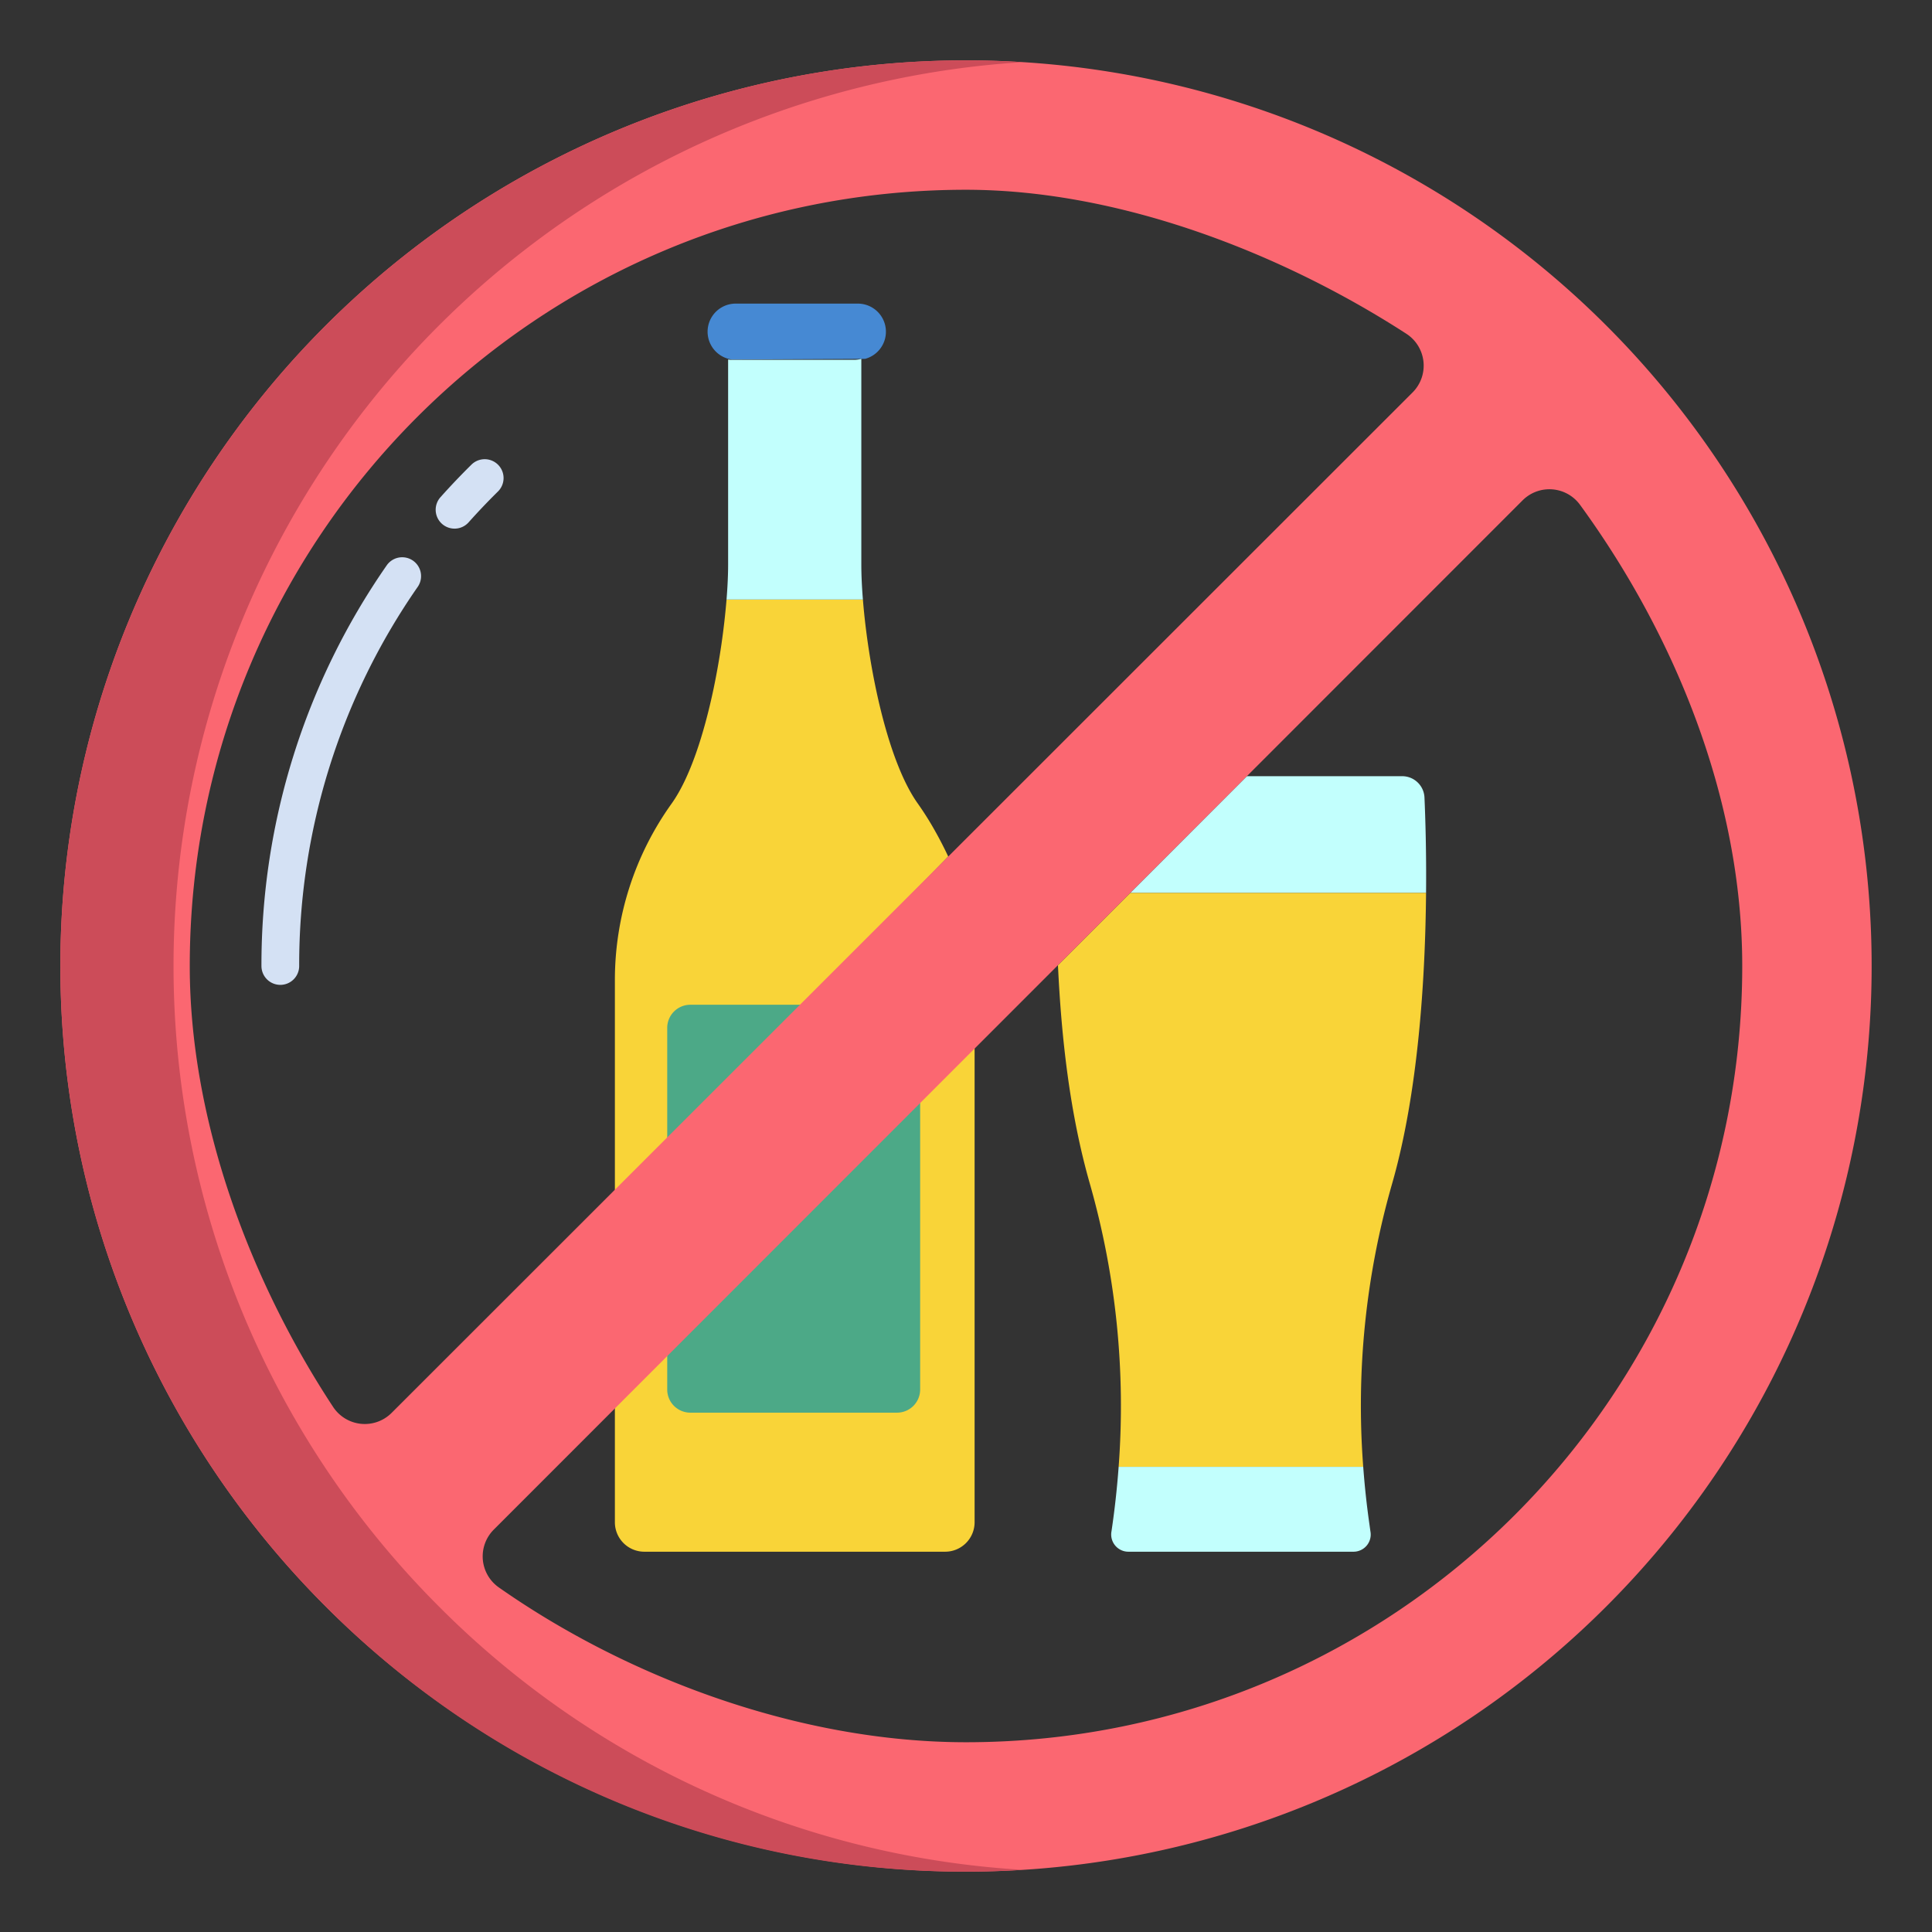
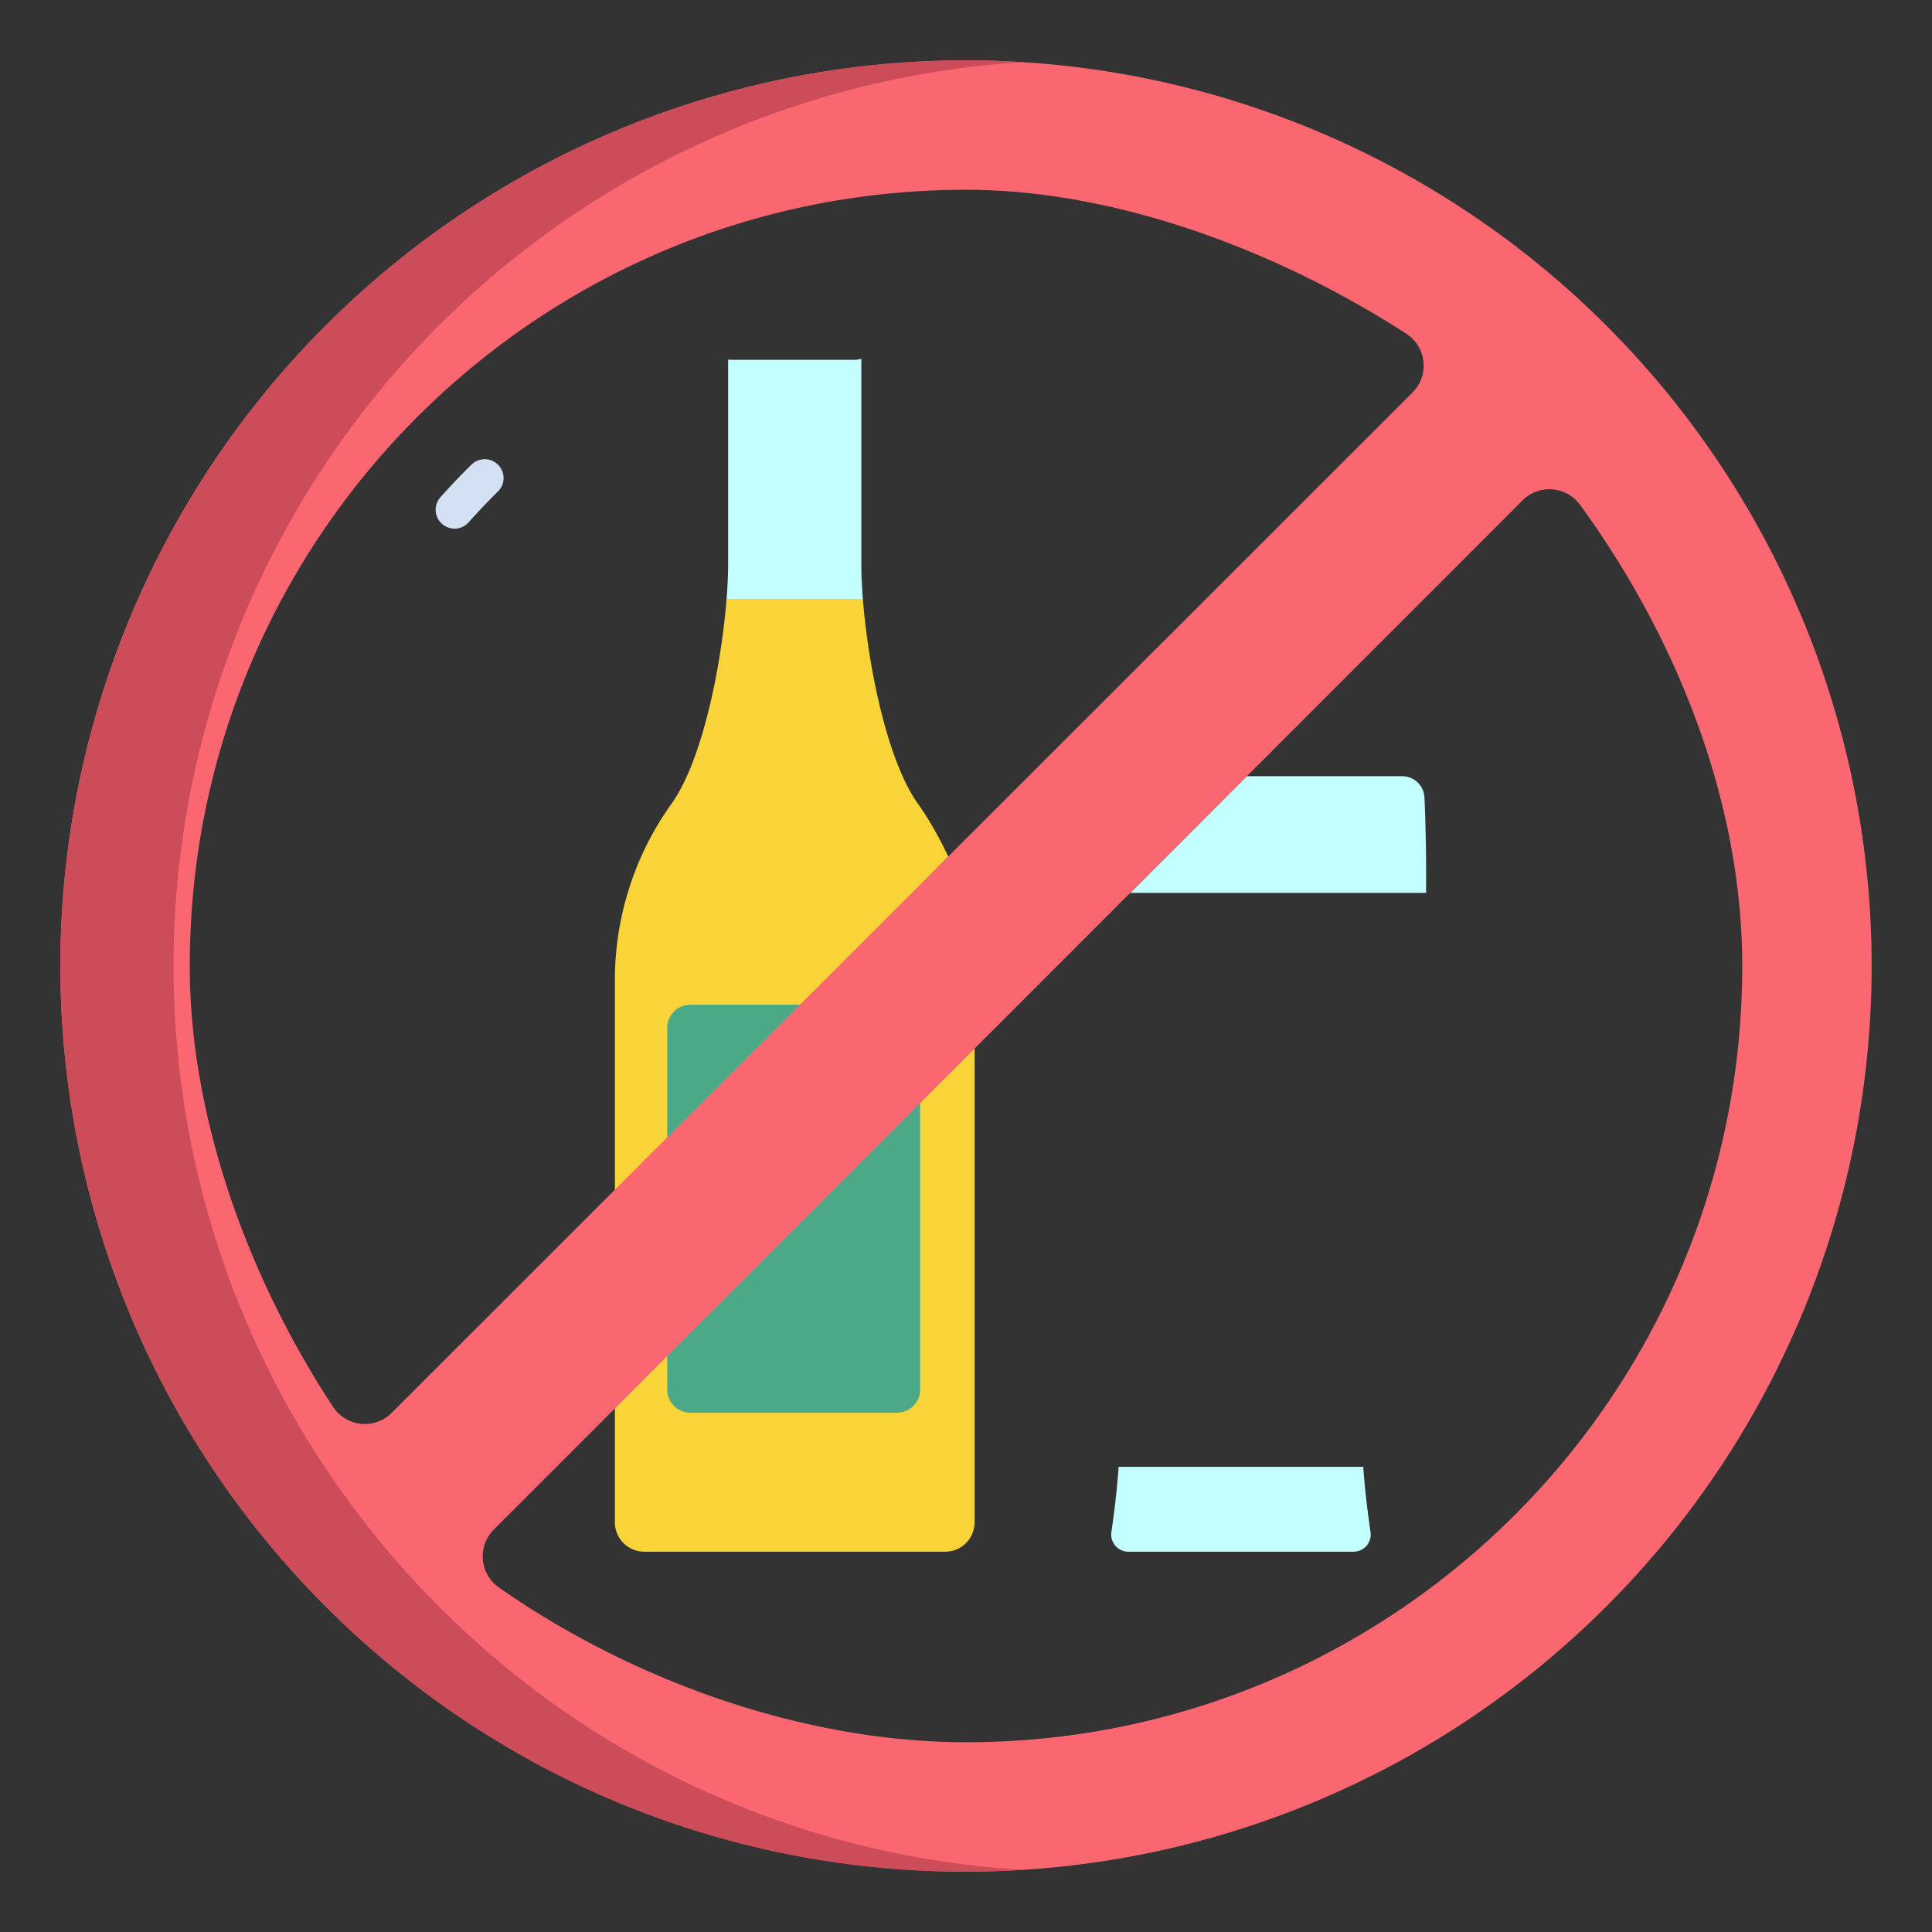
<svg xmlns="http://www.w3.org/2000/svg" id="Layer_1" data-name="Layer 1" viewBox="0 0 512 512">
  <rect x="0" y="0" width="512" height="512" fill="#333333" stroke="none" />
  <path d="M377.5,211.35c.24,5.43.52,14.39.42,25.27H299.53l30.9-30.92H371.6A5.909,5.909,0,0,1,377.5,211.35Z" style="fill:#c2fffd" />
-   <path d="M299.53,236.62h78.39c-.2,22.38-2,52.85-9.06,77.29a212.929,212.929,0,0,0-7.59,74.81H296.45a214.791,214.791,0,0,0-7.59-74.89c-5.34-18.6-7.59-38.78-8.49-58.05Z" style="fill:#f9d438" />
  <path d="M363.17,405.8a4.552,4.552,0,0,1-4.47,5.42H299.03a4.557,4.557,0,0,1-4.47-5.42l.23-1.6q1.095-7.725,1.66-15.48h64.82q.555,7.59,1.63,15.14Z" style="fill:#c2fffd" />
  <path d="M162.95,372.26v31.15a7.806,7.806,0,0,0,7.8,7.81h79.72a7.814,7.814,0,0,0,7.81-7.81V276.89Z" style="fill:#f9d438" />
  <path d="M247.59,219.84a80.408,80.408,0,0,0-4.32-6.83c-8.17-11.41-13.18-36.43-14.59-54.12H192.54a194.051,194.051,0,0,1-3.42,23.56c-2.54,12.07-6.29,23.75-11.17,30.56a80.294,80.294,0,0,0-15,46.75v57.53l88.34-90.3C250.24,224.74,248.97,222.26,247.59,219.84Z" style="fill:#f9d438" />
-   <path d="M227.33,80.46H194.97a7.444,7.444,0,0,0-1.01,14.82l35.3-.18a7.447,7.447,0,0,0-1.93-14.64Z" style="fill:#4689d3" />
  <path d="M192.96,149.53V95.28a5.657,5.657,0,0,0,1.01.08h32.36a7.2,7.2,0,0,0,1.93-.26v54.43c0,2.74.14,5.91.42,9.36H192.54C192.82,155.44,192.96,152.27,192.96,149.53Z" style="fill:#c2fffd" />
  <path d="M243.85,291.32v76.92a6.133,6.133,0,0,1-6.14,6.13H182.95a6.131,6.131,0,0,1-6.13-6.13v-9.86Z" style="fill:#4ca987" />
  <path d="M213.99,266.27l-37.17,37.15V272.4a6.131,6.131,0,0,1,6.13-6.13Z" style="fill:#4ca987" />
  <path d="M425.71,86.29A240.006,240.006,0,0,0,86.29,425.71,240.006,240.006,0,0,0,425.71,86.29ZM88.28,372.85C66.55,339.85,50.29,297.3,50.29,256c0-113.61,92.1-205.71,205.71-205.71,40.59,0,83.64,16.77,116.71,38.17A10.056,10.056,0,0,1,374.35,104L103.77,374.44A10.045,10.045,0,0,1,88.28,372.85ZM256,461.71c-43.94,0-89.55-17.01-123.81-41.03a10.04,10.04,0,0,1-1.33-15.32L403.51,132.59a10.052,10.052,0,0,1,15.25,1.24c24.73,33.94,42.95,77.48,42.95,122.17C461.71,369.61,369.61,461.71,256,461.71Z" style="fill:#fb6771" />
  <path d="M116.29,425.71A239.992,239.992,0,0,1,271,16.476c-4.974-.3-9.973-.476-15-.476A240.006,240.006,0,0,0,86.29,425.71,238.429,238.429,0,0,0,256,496c5.027,0,10.026-.171,15-.476A238.217,238.217,0,0,1,116.29,425.71Z" style="fill:#cc4c59" />
-   <path d="M74.286,261a5,5,0,0,1-5-5,185.42,185.42,0,0,1,33.253-106.253,5,5,0,0,1,8.214,5.7A175.469,175.469,0,0,0,79.286,256,5,5,0,0,1,74.286,261Z" style="fill:#d4e1f4" />
  <path d="M120.458,140.092a5,5,0,0,1-3.728-8.33c2.624-2.938,5.372-5.828,8.171-8.59a5,5,0,1,1,7.024,7.117c-2.649,2.615-5.252,5.352-7.736,8.133A4.988,4.988,0,0,1,120.458,140.092Z" style="fill:#d4e1f4" />
</svg>